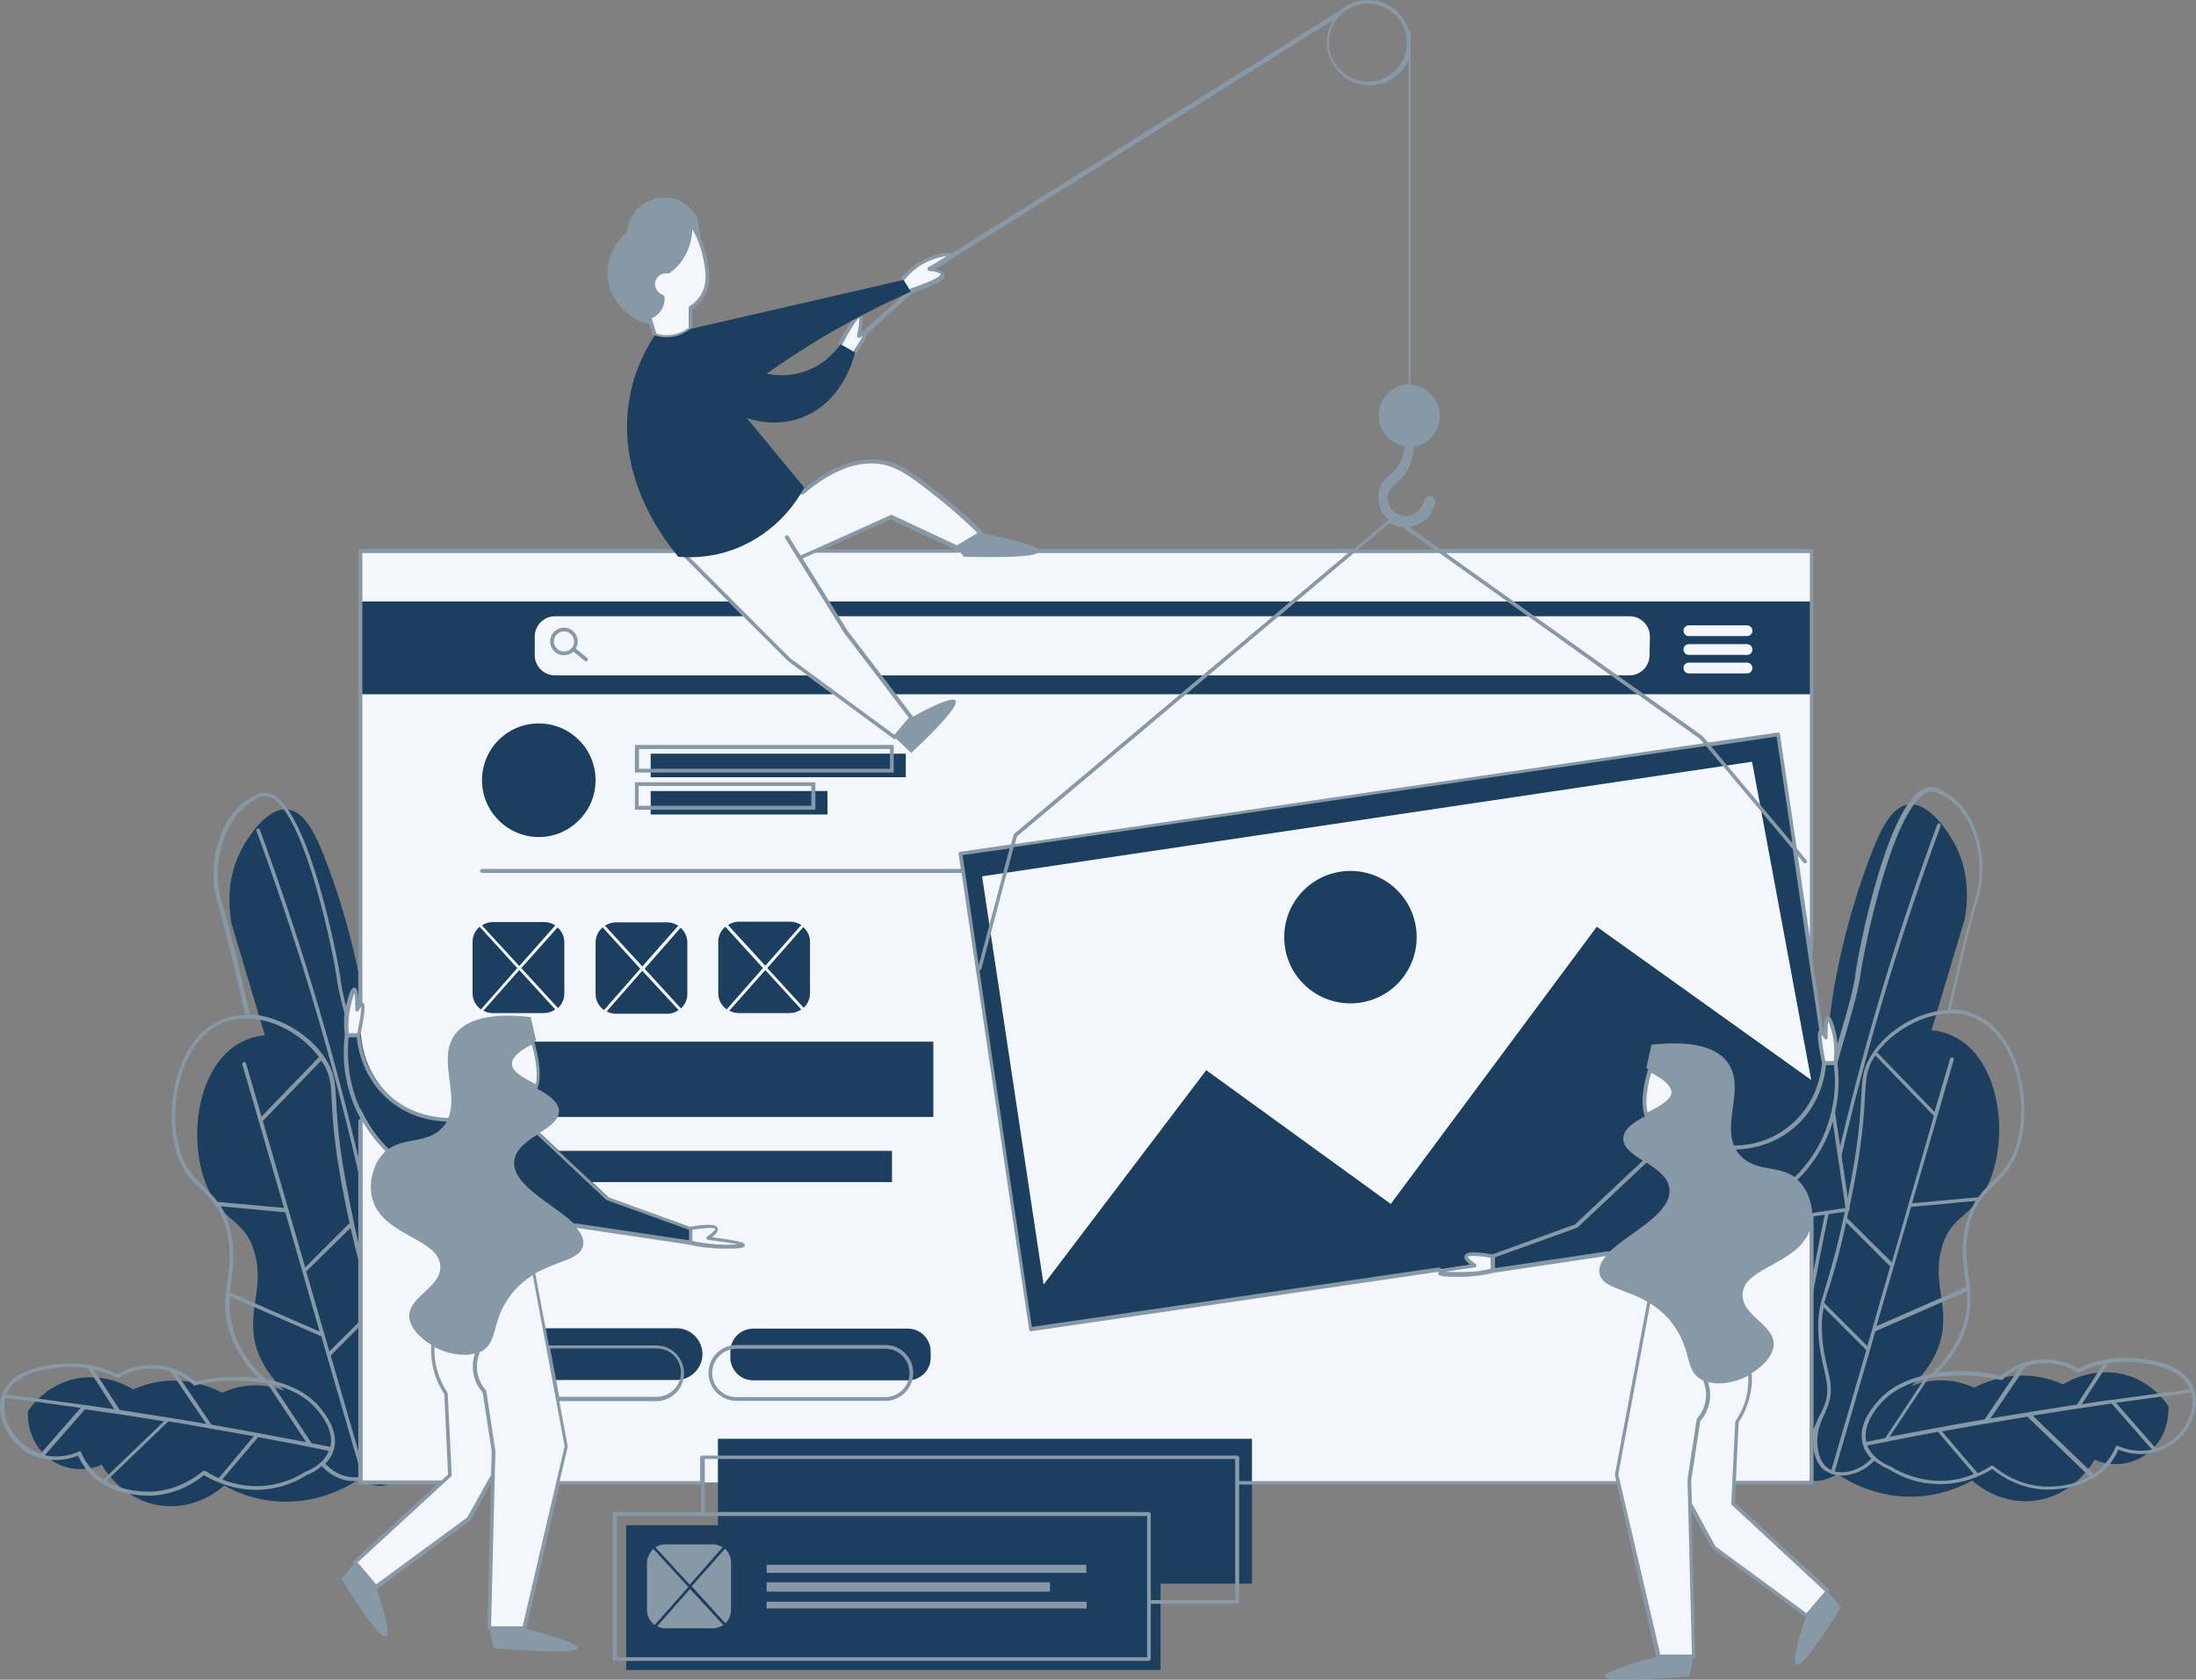
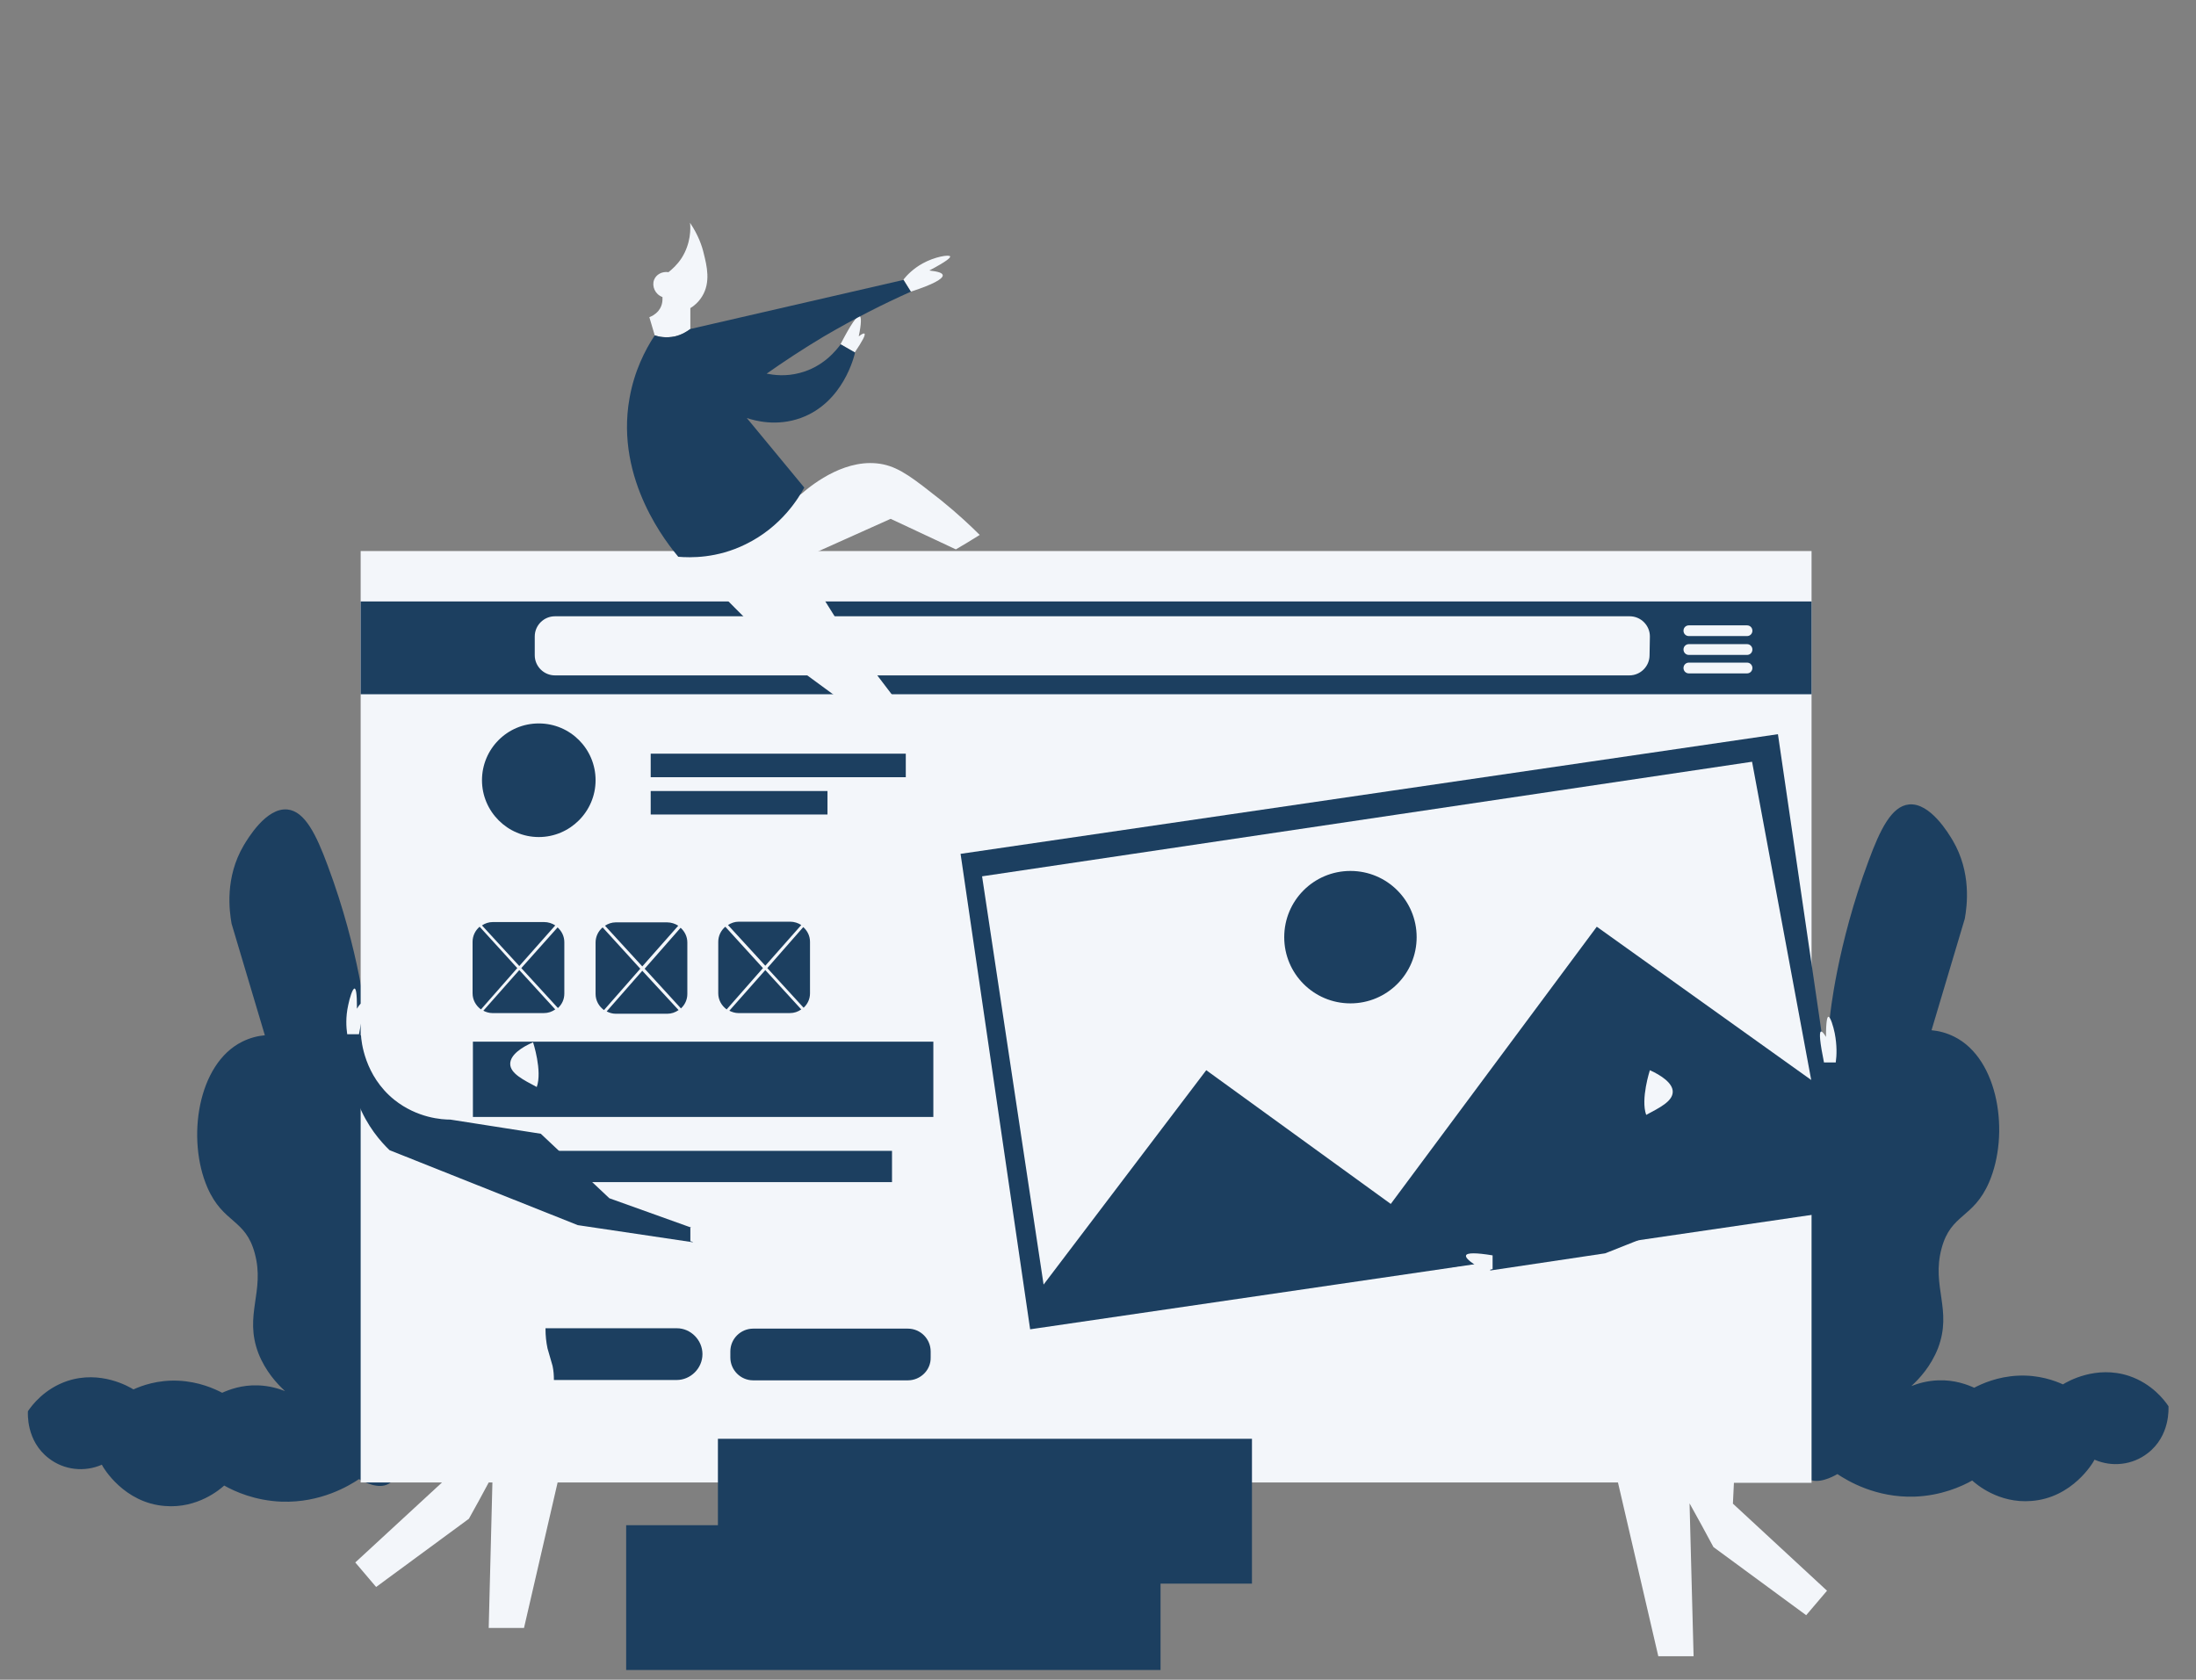
<svg xmlns="http://www.w3.org/2000/svg" fill="#000000" height="499.9" preserveAspectRatio="xMidYMid meet" version="1.1" viewBox="0.0 0.0 653.4 499.9" width="653.4" zoomAndPan="magnify">
  <rect x="0.0" y="0.0" width="653.4" height="499.9" fill="#808080" stroke="none" />
  <defs>
    <clipPath id="clip1">
-       <path d="m0 234h653.41v212h-653.41z" />
-     </clipPath>
+       </clipPath>
    <clipPath id="clip2">
      <path d="m101 0h450v499.88h-450z" />
    </clipPath>
  </defs>
  <g id="surface1">
    <g id="change1_1">
      <path d="m524.71 437.91c1 5.2 6-4.8 12.5-21.3-0.5 3.8-1.8 4.39-2.3 9.5-0.3 3.19-1.2 11.69 3 14 3 1.69 7.2-0.5 8.8-1.41 3 2 11.4 7.1 23 6.71 7.9-0.3 13.9-3 17.1-4.8 1.2 1.09 7.9 6.89 17.6 6.09 12.2-0.9 18.4-11.4 18.8-12.29 5.2 2.29 11.3 1.59 15.8-1.91 6.8-5.2 6.2-13.5 6.2-14-1.2-1.8-4.9-6.7-11.7-9-9.9-3.3-18.4 1.7-19.7 2.5-2.4-1.09-7.2-2.89-13.4-2.59-6.1 0.29-10.7 2.39-13 3.59-2-0.89-5.8-2.39-10.7-2.2-3.4 0.11-6.2 1-8 1.7 2.4-2.2 5.8-5.89 7.9-11.2 4.4-11.5-2-18.39 1.1-29.8 2.8-10.39 9.4-8.8 14.1-19.59 6.2-14.3 3-36.8-10.4-43.41-2.2-1.09-4.5-1.7-6.7-1.89l9.9-33.2c0.7-3.91 2-13.8-3.6-23.3-1.2-2-6.7-11.31-13-10.7-5.2 0.5-8.6 7.5-12 16.7-9.5 25.39-11.5 46.3-11.5 46.3-3.2 33.39-10.1 31.09-16.2 69.7-2.4 15.3-9 38.19-3.6 65.8zm-395.9 1.5c-1 5.2-6-4.8-12.5-21.3 0.5 3.8 1.8 4.39 2.3 9.5 0.3 3.19 1.2 11.69-3 14-3 1.69-7.2-0.5-8.8-1.41-3 2-11.404 7.1-23.005 6.71-7.899-0.3-13.899-3-17.098-4.8-1.199 1.09-7.902 6.89-17.602 6.09-12.199-0.9-18.398-11.4-18.8-12.29-5.2 2.29-11.297 1.59-15.797-1.91-6.801-5.2-6.203-13.5-6.203-14 1.203-1.8 4.902-6.7 11.703-9 9.898-3.3 18.398 1.7 19.699 2.5 2.398-1.09 7.199-2.89 13.398-2.59 6.102 0.29 10.7 2.39 13 3.59 2-0.89 5.801-2.39 10.7-2.2 3.402 0.11 6.203 1 8 1.7-2.399-2.2-5.797-5.89-7.899-11.2-4.398-11.5 2-18.39-1.101-29.8-2.797-10.39-9.399-8.8-14.098-19.59-6.199-14.3-3-36.8 10.398-43.41 2.2-1.09 4.5-1.7 6.7-1.89l-9.899-33.2c-0.699-3.91-2-13.8 3.602-23.3 1.199-2 6.699-11.31 13-10.7 5.199 0.5 8.597 7.5 12 16.7 9.502 25.39 11.502 46.3 11.502 46.3 3.2 33.39 10.1 31.09 16.2 69.7 2.5 15.3 9.1 38.3 3.6 65.8" fill="#1c3f60" />
    </g>
    <g clip-path="url(#clip1)" id="change2_2">
-       <path d="m646.01 428.8c-1.4 1-2.9 1.81-4.5 2.31l-11.9-13.61c7.5-1.09 15-2.09 22.4-3 1.2 4.8-1.3 10.8-6 14.3zm-15.8 1.5c-0.1-0.1-0.3-0.1-0.4 0-0.1 0.11-0.3 0.2-0.3 0.31-0.8 1.89-1.9 3.59-3.2 5.09-1 1.21-2.2 2.21-3.4 3l-18.1-17.4c7.8-1.3 15.6-2.39 23.5-3.6l12 13.71c-3.3 0.7-6.9 0.39-10.1-1.11zm-22 12.11c-7.3-0.41-12.6-4-15.1-6.11-0.1-0.1-0.2-0.1-0.4-0.1-0.1 0-0.2 0-0.3 0.1-1 0.61-2.3 1.4-4 2.11l-10.6-12.41c5.1-0.89 10.3-1.89 15.4-2.7 3.3-0.6 6.7-1.1 10-1.69l18.5 17.8c-5.3 3.09-11.4 3.09-13.5 3zm-34.1-1.91c-4.1-0.5-7.9-1.8-11.6-4.09-1.3-0.5-5.4-2.3-6.9-6.21 7-1.4 14-2.79 21-4.09l10.7 12.59c-3.4 1.41-8 2.5-13.2 1.8zm-28.2-2.59l12.1-41.71 27.2-11.9c0.3 3.61 0.1 7.4-1.7 11.9-1.8 4.71-4.9 9-9 12.8-5.5 0.91-11.8 3.11-16.2 8.5-1.6 1.91-5.7 6.91-4 12.5 0.5 1.7 1.4 3 2.5 4.11-3.4 3.5-7.7 4.59-10.9 3.8zm-1-0.41c-0.4-0.2-0.9-0.39-1.2-0.7-2.4-1.8-2.8-5.19-2.9-6.3-0.5-4.09 0.9-7.3 2.1-9.8 0.2-0.5 0.4-1 0.6-1.4 2-4.69 1.2-8.1 0.2-12.3-0.7-3-1.5-6.3-1.6-11.09-0.1-2.8 0.1-4.8 0.5-6.8l12.7 12.69zm-4.4-14.2l-5.1 11.11c-1 1.2-2.7 2.59-3.7 2.59 3.8-32.59 9.6-65.3 17.2-97.3 7.6-31.7 17.2-63.29 28.5-93.9 0.1-0.3 0-0.6-0.3-0.69-0.3-0.11-0.6 0-0.7 0.3-11.3 30.59-20.9 62.29-28.5 94.09-7.6 31.61-13.3 64-17.1 96.41-0.1-0.5-0.2-1.3-0.1-2.5 1.8-46.21 2.8-69.41 7.7-87.71 1-3.79 1.7-6.2 2.6-9.09 1.1-3.81 2.4-8 4.7-16.61 1.5-5.59 2.8-10 3.8-13.5 2.1-7.3 3.4-11.7 4.2-17.3 0.7-5.4 8.9-47.09 19.1-53 1.2-0.7 2.4-0.79 3.6-0.29 11.6 4.7 14.5 21.2 11.5 30.89-2.7 8.81-7.6 30.5-8.4 33.81-9.6 0.39-19.5 7.09-23.5 14.8-1.8 3.39-1.9 5.79-2.2 10.7-0.2 4-0.5 9.59-1.9 18.59-0.9 5.6-1.7 9.5-2.7 14.5-2.6 12.6-4.7 19.3-6 23.8-1.6 5.11-2.4 7.61-2.2 13.11 0.2 4.8 1 8.39 1.7 11.3 1 4.2 1.7 7.29-0.2 11.59-0.2 0.41-0.4 0.91-0.6 1.41-0.5 0.7-1 1.79-1.4 2.89zm45.7-120.8c12.8 4.3 17.9 24 13.8 38.11-1.7 5.8-4.4 8.39-7.3 11.19-1.4 1.4-2.8 2.7-4.1 4.5l-19.7 1.81 12.4-42.7c0.1-0.3-0.1-0.61-0.4-0.71-0.3-0.09-0.6 0.1-0.7 0.41l-4.6 15.8-17.1-17.71c5.9-7.9 18.1-13.9 27.7-10.7zm-36.6 60c0.2-1 0.4-2.09 0.7-3.2 1-5 1.8-8.89 2.7-14.5 1.4-9.1 1.7-14.69 1.9-18.69 0.3-4.7 0.4-7.11 2-10.2 0.3-0.61 0.7-1.21 1.1-1.8l17.4 18-7.6 26.5-4.9 17.09zm12.8 14.41l-6.8 23.7-12.8-12.81c0.3-1.39 0.8-2.8 1.4-4.6 1.2-3.9 3-9.5 5.1-19.4zm22.5-12.41c-1.5 5.91-0.9 10.61-0.3 15.11 0.2 1.19 0.3 2.3 0.4 3.39l-26.7 11.7 10.3-35.5 19.2-1.79c-1.1 1.89-2.1 4.2-2.9 7.09zm-24 63.5c-1.9 0.41-3.7 0.7-5.6 1.11-1.1-4.81 2.5-9.31 3.9-11 3.6-4.31 8.6-6.5 13.3-7.61zm22.7-18.7c3.9 0 7.9 0.4 11.7 1.4 0.2 0 0.4 0 0.5-0.09 1-1 2.7-2.31 5-3.41l-10.3 15.21c-4.6 0.79-9.3 1.59-14 2.5h-0.1c-4.8 0.89-9.5 1.79-14.2 2.7l11.6-17.5c4.2-0.7 7.8-0.7 9.8-0.81zm19.2-2.69c1.3-0.41 2.6-0.7 4.2-0.91 5.2-0.4 9.2 1.5 11.2 2.71 0.2 0.09 0.4 0.09 0.5 0 2.3-1.11 4.7-2 7.1-2.5l-7.8 12.09c-8.3 1.3-16.6 2.61-24.9 4-0.3 0.11-0.6 0.11-0.9 0.2zm24.5-0.91c2.1-0.4 4.1-0.5 6.2-0.4 12.4 0.61 16.7 4.7 18.1 8.2-7.7 1-15.4 2-23.1 3.11h-0.3c-2.9 0.39-5.8 0.8-8.8 1.3zm25.5 7.71c-2-5.71-8.5-8.8-19.3-9.3-2.2-0.11-4.4 0.09-6.6 0.5h-0.2c-2.8 0.5-5.7 1.39-8.3 2.69-2.1-1.3-6.3-3.19-11.6-2.69-1.7 0.09-3.2 0.5-4.5 0.89h-0.1c-3.2 1.11-5.5 2.8-6.9 4-3.8-1-7.8-1.39-11.7-1.39-1.6 0-4.2 0-7.2 0.39 3.7-3.59 6.4-7.7 8.1-12.09 1.9-5 2-9.21 1.7-13.11-0.1-1.3-0.3-2.6-0.5-3.89-0.6-4.41-1.2-9 0.2-14.71 0.8-3.29 2-5.7 3.4-7.59 1.3-1.81 2.7-3.11 4.1-4.61 2.9-2.8 5.8-5.59 7.6-11.7 3.7-12.8-0.1-34.5-14.6-39.39-1.9-0.71-4-1-6-1 0.9-4.11 5.6-24.91 8.3-33.5 3-9.91 0.5-27.11-12.2-32.3-1.5-0.61-3.1-0.5-4.6 0.39-10.8 6.2-18.9 48.11-19.7 53.91-0.7 5.5-2 9.89-4.1 17.09-1 3.5-2.3 8-3.8 13.5-2.3 8.5-3.6 12.8-4.7 16.61-0.8 2.89-1.6 5.39-2.6 9.09-5 18.3-5.9 41.6-7.7 87.91-0.1 1.8 0 3.89 1.3 4.59h0.1c0.3 0.1 0.5 0.21 0.8 0.21 1.9 0 4.2-2.5 4.7-3l0.1-0.11 3.1-6.8c0 0.8 0 1.61 0.1 2.5 0.2 1.2 0.6 5 3.4 7.11 0.6 0.39 1.2 0.69 2 1 0 0 0.1 0.09 0.2 0.09h0.1c0.9 0.3 1.8 0.41 2.9 0.41 3.1 0 6.7-1.41 9.6-4.41 1.8 1.5 3.7 2.3 4.4 2.6 3.7 2.31 7.7 3.81 12 4.2 8.5 1 15.2-2.2 18.7-4.3 2.7 2.21 8.1 5.71 15.4 6.1h1.3c3 0 8.6-0.5 13.6-3.6 0.1 0 0.2-0.09 0.2-0.09 1.4-0.91 2.7-2 3.9-3.31 1.3-1.39 2.3-3.1 3.1-4.89 3.6 1.5 7.6 1.7 11.2 0.7 1.8-0.5 3.6-1.41 5.2-2.5 5.3-3.91 8-10.91 6.1-16.2zm-529.9 24c-3.8-32.3-9.5-64.71-17.1-96.41-7.603-31.8-17.205-63.39-28.505-94.09-0.098-0.3-0.399-0.41-0.7-0.3-0.3 0.09-0.398 0.39-0.3 0.69 11.3 30.61 20.902 62.2 28.505 93.9 7.6 31.91 13.4 64.71 17.2 97.3-1 0-2.7-1.39-3.7-2.59l-5.1-11.11c-0.4-1.19-0.9-2.19-1.3-3.1-0.2-0.5-0.4-0.9-0.6-1.4-1.9-4.39-1.1-7.39-0.2-11.6 0.7-2.9 1.5-6.4 1.7-11.29 0.2-5.5-0.6-8-2.2-13.11-1.4-4.39-3.5-11.1-6-23.8-1-5-1.8-8.89-2.7-14.5-1.4-9-1.7-14.59-1.9-18.59-0.303-4.91-0.405-7.3-2.205-10.71-4.098-7.79-13.899-14.4-23.5-14.79-0.7-3.3-5.598-25-8.399-33.8-3-9.7 0-26.11 11.5-30.91 1.199-0.5 2.399-0.4 3.602 0.3 10.199 5.91 18.398 47.61 19.102 53 0.8 5.61 2 10 4.2 17.3 1 3.5 2.3 7.9 3.8 13.5 2.3 8.61 3.6 12.81 4.7 16.61 0.8 2.89 1.6 5.29 2.6 9.09 4.9 18.2 5.9 41.41 7.7 87.7 0 1.3-0.1 2.1-0.2 2.71zm-10.1-5.3c-0.1 1.09-0.6 4.5-2.9 6.3-0.4 0.29-0.8 0.5-1.2 0.7l-10.304-35.7 12.704-12.71c0.4 2 0.6 4 0.5 6.8-0.2 4.7-0.9 8.11-1.6 11.11-1 4.3-1.8 7.59 0.2 12.3 0.2 0.39 0.4 0.89 0.6 1.39 1.1 2.5 2.6 5.7 2 9.81zm-16.005 3.5c1.101-1.11 2-2.41 2.5-4.11 1.605-5.59-2.5-10.59-4-12.5-4.399-5.3-10.7-7.5-16.2-8.5-4.199-3.8-7.199-8.09-9-12.8-1.699-4.5-2-8.29-1.699-11.9l27.199 11.9 12.105 41.71c-3.3 0.79-7.6-0.21-10.905-3.8zm-5.899 2.39c-3.5 2.2-7.398 3.61-11.5 4.11-5.199 0.59-9.801-0.41-13.301-1.81l10.7-12.6c7 1.3 14.101 2.6 21 4.1-1.399 3.81-5.5 5.7-6.899 6.2zm-29.801-0.2c-0.199-0.1-0.5-0.1-0.699 0-2.5 2.11-7.801 5.7-15.101 6.11-2.098 0.09-8.297 0.09-13.7-3.11l18.5-17.8c3.403 0.5 6.7 1.11 10 1.7 5.102 0.91 10.301 1.8 15.403 2.71l-10.403 12.5c-1.597-0.71-3-1.5-4-2.11zm-33.8-0.5c-1.297-1.5-2.399-3.19-3.2-5.1-0.097-0.09-0.199-0.29-0.3-0.29h-0.2c-0.097 0-0.199 0-0.199 0.09-3.199 1.5-6.801 1.8-10.101 1.11l12-13.7c7.8 1.09 15.703 2.29 23.5 3.59l-18.098 17.41c-1.199-1-2.402-2-3.402-3.11zm-15.2-4.69c-1.597-0.5-3.097-1.31-4.5-2.31-4.801-3.5-7.199-9.5-6-14.3 7.5 0.91 14.902 1.91 22.402 3zm7.903-25.81c2-0.1 4.097 0.11 6.199 0.4l7.801 12.21c-2.903-0.41-5.801-0.91-8.801-1.3h-0.301c-7.699-1.11-15.398-2.11-23.101-3.11 1.5-3.5 5.801-7.59 18.203-8.2zm14.898 3.2c0.199 0.11 0.399 0.11 0.5 0 1.899-1.2 5.899-3.09 11.199-2.7 1.5 0.11 2.903 0.4 4.2 0.9l10.601 15.6c-0.301-0.1-0.601-0.1-0.898-0.19-8.203-1.41-16.602-2.7-24.903-4l-7.8-12.11c2.402 0.61 4.8 1.41 7.101 2.5zm46.199 2c4.7 1.11 9.7 3.3 13.301 7.61 1.399 1.69 5 6.19 3.899 11-1.899-0.41-3.7-0.7-5.598-1.11zm-23.5 0.2c0.102 0.1 0.301 0.21 0.5 0.1 3.801-1 7.801-1.5 11.7-1.39 2.101 0 5.703 0.09 9.703 0.79l11.597 17.5c-4.699-0.9-9.5-1.79-14.199-2.7h-0.101c-4.7-0.89-9.297-1.7-13.899-2.5l-10.301-15.2c2.301 1.11 4 2.5 5 3.4zm8.102-53.2l19.199 1.8 10.199 35.5-26.699-11.69c0.102-1.11 0.301-2.31 0.399-3.41 0.601-4.5 1.203-9.2-0.297-15.09-0.602-3-1.602-5.2-2.801-7.11zm38.603 6.41c2.2 9.79 3.9 15.5 5.1 19.39 0.6 1.81 1 3.31 1.4 4.61l-12.802 12.79-6.903-23.79zm-13.505 11.79l-12.598-43.59 17.398-18c0.403 0.59 0.7 1.19 1.102 1.8 1.598 3.09 1.801 5.5 2 10.2 0.199 4.09 0.5 9.59 1.903 18.69 0.9 5.61 1.7 9.61 2.7 14.5 0.2 1.11 0.5 2.2 0.7 3.2zm-30-23.9c-2.899-2.8-5.598-5.39-7.297-11.19-4.102-14 1-33.7 13.797-38.11 2-0.7 4.101-1 6.203-0.89h0.297c8.101 0.19 16.5 5.19 21.101 11.5l-17.101 17.69-4.598-15.8c-0.102-0.3-0.402-0.5-0.699-0.39-0.301 0.09-0.5 0.39-0.403 0.69l12.403 42.7-19.703-1.8c-1.2-1.59-2.598-3-4-4.4zm55.605-6.39c-1-3.8-1.8-6.3-2.6-9.11-1.1-3.8-2.4-8-4.7-16.6-1.5-5.59-2.8-10-3.8-13.5-2.1-7.2-3.4-11.59-4.1-17.09-0.8-5.7-8.905-47.61-19.702-53.91-1.5-0.9-3.102-1-4.602-0.4-12.699 5.2-15.199 22.4-12.199 32.31 2.598 8.59 7.398 29.39 8.301 33.5-2 0-4.102 0.3-6 1-14.5 4.89-18.301 26.59-14.602 39.39 1.801 6.11 4.699 8.91 7.602 11.7 1.5 1.41 2.898 2.8 4.097 4.6 1.403 1.9 2.5 4.31 3.403 7.61 1.398 5.7 0.797 10.29 0.199 14.7-0.199 1.3-0.301 2.59-0.5 3.89-0.402 3.91-0.301 8.11 1.699 13.11 1.699 4.39 4.399 8.5 8.102 12.09-3-0.4-5.5-0.4-7.203-0.4-3.899 0-7.899 0.4-11.7 1.4-1.398-1.2-3.699-2.9-6.898-4h-0.102c-1.398-0.5-2.8-0.79-4.5-0.9-5.3-0.39-9.5 1.4-11.597 2.7-2.703-1.3-5.5-2.2-8.403-2.7h-0.097c-2.203-0.39-4.403-0.6-6.602-0.5-10.8 0.5-17.3 3.61-19.301 9.31-1.898 5.3 0.801 12.3 6.2 16.3 1.601 1.2 3.3 2 5.203 2.5 3.597 1 7.597 0.79 11.199-0.71 0.801 1.8 1.898 3.41 3.098 4.91 1.203 1.39 2.5 2.39 3.902 3.3 0.098 0.09 0.098 0.09 0.199 0.09 5 3.11 10.602 3.61 13.602 3.61h1.297c7.3-0.41 12.703-3.91 15.402-6.11 1.098 0.7 2.5 1.41 4.199 2.11 3.699 1.5 8.699 2.8 14.5 2.09 4.199-0.5 8.301-1.9 11.801-4.2 0.801-0.3 2.699-1.09 4.5-2.7 2.898 3.11 6.403 4.5 9.503 4.5 1.1 0 2.1-0.19 3-0.5 0.8-0.3 1.5-0.6 2.1-1.1 2.7-2 3.2-5.79 3.4-7.09 0.1-0.91 0.1-1.7 0.1-2.5l3.1 6.8 0.1 0.09c0.5 0.61 2.8 3 4.7 3 0.3 0 0.6-0.09 0.8-0.2h0.1c1.3-0.69 1.4-2.8 1.3-4.6-1.6-46.2-2.5-69.4-7.5-87.79" fill="#8799a7" />
-     </g>
+       </g>
    <g id="change3_1">
      <path d="m156.01 164h-48.7v277.2h24.2l-25.8 23.8 6.2 7.3 27.6-20.3c2-3.59 4-7.2 5.9-10.8h1.1l-1.1 43.3h10.5l10-43.3h315.5l12 51.71h10.5l-1.2-45.5c2.4 4.29 4.8 8.7 7.1 13l27.6 20.29 6.2-7.29-28-25.91c0.1-2.09 0.2-4.09 0.3-6.2h23.1v-277.3h-383" fill="#f3f6fa" />
    </g>
    <g id="change1_2">
      <path d="m213.61 453.91v-25.71h158.9v43.1h0.1-27.3v25.7h-132m0.1 0h-27.1v-43.09h27.3" fill="#1c3f60" />
    </g>
    <g id="change1_3">
      <path d="m140.71 342.5h124.7v9.3h-124.7zm105.5-100.09h-52.6v-7h52.6zm23.3-11.11h-75.9v-7h75.9zm-60.5 171.7c0 4.2-3.5 7.7-7.7 7.7h-36.5c0-1.4-0.1-2.79-0.4-4.2-0.5-1.8-1-3.5-1.5-5.2-0.4-1.89-0.6-3.8-0.6-5.8v-0.2h39.1c4.1 0 7.6 3.5 7.6 7.7zm61.1 7.8h-46c-3.8 0-6.8-3.1-6.8-6.8v-1.8c0-3.79 3.1-6.79 6.8-6.79h46c3.8 0 6.8 3.09 6.8 6.79v1.8c0.1 3.7-3 6.8-6.8 6.8zm-129.4-100.8h137v22.41h-137zm273.1 48.3l-54.9-39.8-48.4 63.8-18.3-121.5 229.1-34.1 17.6 94.71-63.8-45.61zm115.2-139.8l-243.2 35.61 20.7 141.5 243.2-35.61-20.7-141.5" fill="#1c3f60" />
    </g>
    <g id="change1_4">
      <path d="m519.81 189.3h-17.3c-0.9 0-1.6-0.69-1.6-1.6 0-0.9 0.7-1.59 1.6-1.59h17.3c0.9 0 1.6 0.69 1.6 1.59 0 0.91-0.7 1.6-1.6 1.6zm0 5.61h-17.3c-0.9 0-1.6-0.71-1.6-1.61 0-0.89 0.7-1.6 1.6-1.6h17.3c0.9 0 1.6 0.71 1.6 1.6 0 0.9-0.7 1.61-1.6 1.61zm0 5.5h-17.3c-0.9 0-1.6-0.71-1.6-1.61 0-0.89 0.7-1.6 1.6-1.6h17.3c0.9 0 1.6 0.71 1.6 1.6 0 0.9-0.7 1.61-1.6 1.61zm-29-5.41c0 3.3-2.7 6-6 6h-319.7c-3.3 0-6-2.7-6-6v-5.59c0-3.3 2.7-6 6-6h319.8c3.3 0 6 2.7 6 6zm-383.5-16v27.61h431.7v-27.61h-431.7" fill="#1c3f60" />
    </g>
    <g id="change1_5">
      <path d="m171.91 364.61l34.2 5.09v-4.2l-24.8-8.89-20.4-19.2-26.9-4.21c-2.4 0-9.8-0.4-16.7-5.9-8.9-7.19-9.8-17.5-9.9-19.19h-3.3c-0.5 3.69-1 11.39 2.4 20.09 2.7 7 6.8 11.6 9.4 14.1zm305.7 8.39l-34.2 5.11v-4.2l24.8-8.91 20.4-19.2 26.9-4.19c2.4 0 9.8-0.41 16.7-5.91 8.9-7.2 9.8-17.5 9.9-19.2h3.5c0.5 3.7 1 11.41-2.4 20.11-2.7 7-6.8 11.59-9.4 14.09l-56.2 22.3" fill="#1c3f60" />
    </g>
    <g id="change3_2">
      <path d="m205.41 369.41c1.7 0.39 4.2 0.89 7.2 1.09 4 0.3 8.6 0.11 8.7-0.39 0-0.31-1.8-0.91-10.6-2 1.9-1.31 2.8-2.31 2.6-2.81-0.3-0.8-2.9-0.8-7.9 0v4.11zm-98.6-61.61c1.2-5.89 1.6-9 0.9-9.19-0.3-0.11-0.8 0.39-1.5 1.59 0-4.79-0.3-5.9-0.7-6-0.6-0.09-1.5 2.91-1.9 4.91-0.8 3.59-0.6 6.59-0.3 8.69zm45 8.81c0 2.89 4 4.8 7.9 6.89 1.7-4.8-1.1-13.3-1.1-13.3-3.3 1.41-6.8 3.71-6.8 6.41zm292.3 57c-4.9-0.81-7.6-0.81-7.9 0-0.2 0.59 0.7 1.5 2.6 2.8-8.7 1.09-10.6 1.7-10.6 2 0 0.5 4.7 0.7 8.7 0.39 3-0.19 5.5-0.69 7.2-1.1v-4.09zm102.1-57.41c0.3-2.09 0.4-5.09-0.3-8.7-0.4-2-1.3-5-1.9-4.89-0.3 0-0.7 1.09-0.7 6-0.7-1.2-1.2-1.7-1.5-1.61-0.6 0.2-0.3 3.3 0.9 9.2zm-291.9-211.29c2.3-3.41 3.3-5.305 2.9-5.605-0.2-0.2-0.8 0.101-1.7 0.805 0.8-3.805 0.8-5.805 0.3-6.005-0.8-0.3-2.7 2.5-5.7 8.305zm16.7-18.105c6.5-2.102 9.6-3.801 9.5-4.899-0.1-0.703-1.4-1.101-4-1.402 5.3-2.801 6.3-3.801 6.2-4.199-0.3-0.602-4.6 0.101-8.2 2.101-2.7 1.5-4.6 3.399-5.7 4.797zm-6 67.605l19.4 9.09c2.4-1.39 4.7-2.8 7.1-4.3-2.6-2.59-6.5-6.29-11.6-10.4-8-6.3-12-9.5-17.1-10.6-10.6-2.2-20.6 5.5-24.4 8.8l-34.3 19.3 30.5 30.61 31.5 23.09 4.9-5.89-19.5-25.61-17.5-28 3.8 6.11c8.9-4 18.3-8.2 27.2-12.2zm225.9 164.09s-2.8 8.61-1.1 13.3c3.9-2.1 7.9-4 7.9-6.89 0-2.61-3.5-4.91-6.8-6.41zm-288.1-241.7c-1.3 2-2.8 3.3-3.9 4.199-1.9-0.301-3.7 0.699-4.3 2.301-0.7 1.898 0.3 4.3 2.5 5.101 0 0.5 0.2 2.399-1.2 4.098-1 1.199-2.2 1.699-2.7 1.902 0.5 1.797 1.1 3.598 1.6 5.399 1 0.305 3.2 0.895 6 0.305 2.2-0.505 3.8-1.505 4.6-2.204v-6.203c1-0.598 2.4-1.699 3.5-3.5 2.6-4.199 1.4-9.098 0.5-12.699-0.5-2.199-1.6-5.5-4.1-9.199 0.2 1.601 0.3 6.101-2.5 10.5zm299.9 364.5h0.9l-0.8 6.2z" fill="#f3f6fa" />
    </g>
    <g clip-path="url(#clip2)" id="change2_1">
-       <path d="m264.81 222.91h-74.7v5.89h74.7zm1.1 7h-77v-8.21h77zm283.2 129.59l-3.8-25.7c-0.3 1-0.6 2-1 3-2.1 5.31-5.4 10.31-9.5 14.31 0.6 0.5 1.1 1.09 1.6 1.8 1.6 2.2 2.6 5.09 2.8 8.09zm-10.7 6.8c-3.7 10-19.4 10.81-19.9 18.7-0.5 6.7 10 9.3 9.2 15.7-0.4 3-3.1 5.91-6.6 8 0 0.1 0.1 0.1 0.1 0.21 0.1 1.59 0.1 3.2-0.2 4.7-0.5 3.39-1.7 6.69-3.7 9.69l-0.8 17.4h21.9zm-23.1 81.61c-0.1-0.11-0.2-0.3-0.2-0.41l1.2-24.3c0-0.09 0-0.2 0.1-0.29 1.9-2.91 3.2-6 3.6-9.3 0.2-1.41 0.2-2.81 0.2-4.2-3.8 2-8.4 2.89-12 1.89 0.5 1.5 0.9 3.61 0.4 6.2-0.5 2.5-1.7 4.3-2.7 5.41l-2.7 17.59 0.2 6.91 7 12.79 27.1 19.91 5.5-6.5zm-21.3 44.5h9.4l-1.3-52.11 2.7-17.8c0-0.09 0.1-0.2 0.1-0.3 0.9-1 2-2.7 2.5-5 0.5-2.5 0-4.59-0.5-5.9-0.1-0.1 0-0.3 0-0.39-0.2-0.11-0.4-0.21-0.6-0.3-5.1-2.7-2.8-8.61-8.4-16.31-2.1-2.89-4.5-4.89-6.9-6.39l-9.5 50.89zm-49.3-115l33.6-5c0.2 0 0.4 0 0.5 0.2 6-5.81 18.7-11.41 17.9-18.81-0.4-3.5-3.6-5.69-6.8-7.8 0 0 0 0.11-0.1 0.11l-20.4 19.19c-0.1 0.11-0.1 0.11-0.2 0.11l-24.4 8.79v3.21zm-1.2 0.2v-3.31c-6-1-6.7-0.3-6.8-0.3 0 0 0.1 0.61 2.4 2.2 0.2 0.1 0.3 0.41 0.2 0.6-0.1 0.2-0.2 0.4-0.5 0.4-4.7 0.6-7.3 1.1-8.7 1.3 1.6 0.11 4.1 0.11 6.7 0 2.3 0 4.6-0.39 6.7-0.89zm47.8-58.31c-0.6 1.9-2.1 7.9-1.1 11.7l0.3-0.09c3.5-1.8 6.8-3.61 6.8-5.91-0.1-1.8-2.2-3.8-6-5.7zm-184.3 75.61l121.1-17.71c0.3 0 0.6 0.21 0.6 0.5v0.21c1.1-0.41 3.5-0.8 8.7-1.5-1.4-1.11-1.9-1.91-1.6-2.71 0.3-0.9 1.6-1.5 8.3-0.4l24.5-8.89 20.2-19c-3.2-2-6-4-5.8-6.8 0.2-2.7 3.2-4.7 6.5-6.41-0.1-0.09-0.2-0.09-0.2-0.29-1.7-4.91 0.9-13.21 1.1-13.71-0.2-0.09-0.4-0.2-0.6-0.29 0.5-2.3 1.1-4.71 1.6-7 13.9-1.5 19.8 1.59 22.5 5.09 5.4 7.11-1.1 17.41 2 24.91h0.2c3.5 0 10.2-0.8 16.3-5.8 8.2-6.61 9.5-15.91 9.7-18.81-1.6-7.6-1.4-9.19-0.8-9.69l-7.9-53.91-25.8-30.7-206 30.11-9.6 36.19c-0.1 0.31-0.3 0.4-0.5 0.4h-0.1zm-15.8-107.61l9.2-34.8-14 2zm10.8-36.1l204.9-30-1.1-1.29-77.5-55.3h-25.5l-100.2 84.3zm102.1-87.7h22.5l-9.3-6.59c-1.4-0.11-2.6-0.61-3.8-1.3zm124.5 55.7l-19.5 2.91 24.2 28.8zm-98.4-54.59l76.3 54.39 0.1 0.11 1.6 1.89 20.8-3c0.1 0 0.3 0 0.4 0.11 0.1 0.09 0.2 0.19 0.2 0.39l5 34 2.9 3.5c0.2 0.2 0.2 0.61-0.1 0.8-0.2 0.2-0.6 0.2-0.8-0.1l-1.7-2.09 3.6 24.5v-114.5zm111.8 143.39c0 0.7 0.1 2.7 1.1 7.8h2.5c0.3-2.69 0.2-5.39-0.4-8-0.4-1.69-0.9-3.19-1.2-4-0.1 0.61-0.3 2-0.2 5 0 0.31-0.2 0.5-0.4 0.5-0.2 0.11-0.5 0-0.6-0.3-0.3-0.39-0.6-0.8-0.8-1zm-8 42.3c4-3.89 7.2-8.69 9.2-13.89 0.7-1.91 1.3-3.71 1.7-5.5v-0.11c1.3-5.39 1.2-10.3 0.8-13.8h-2.4c-0.3 3.41-1.9 12.61-10.1 19.11-6.2 5-13 5.89-16.7 6 0.3 0.59 0.7 1.19 1.2 1.69 4.5 5 11.2 2.9 16.3 6.5-0.1 0 0 0 0 0zm-166.5 83.9h-157.8v15.8h132.1c0.3 0 0.6 0.3 0.6 0.61v25.59h25.1zm-26.2 17h-157.8v42h157.8zm-173.3-20.79l-9.5-50.91c-2.4 1.5-4.8 3.5-6.9 6.41-5.6 7.7-3.3 13.5-8.4 16.29-0.2 0.1-0.4 0.21-0.6 0.3 0 0.11 0.1 0.3 0 0.41-0.5 1.29-1 3.39-0.5 5.89 0.5 2.4 1.6 4 2.5 5 0.1 0.11 0.1 0.2 0.1 0.31l2.7 17.8-0.2 7.29v0.1l-1.1 44.7h9.4zm-21.9 8.5l0.2-7-2.7-17.5c-1-1.11-2.2-2.91-2.7-5.41s-0.1-4.7 0.4-6.2c-3.6 1-8.2 0.11-12-1.89-0.1 1.39 0 2.79 0.2 4.2 0.5 3.3 1.7 6.39 3.6 9.3 0.1 0.09 0.1 0.2 0.1 0.29l1.2 24.3c0 0.2-0.1 0.3-0.2 0.41l-27.8 25.59 5.5 6.5 27.1-19.89zm-14.8 1.79l2-1.9-1.1-23.89c-2-3-3.2-6.21-3.7-9.71-0.2-1.5-0.3-3.09-0.2-4.7 0-0.09 0-0.2 0.1-0.2-3.5-2.1-6.2-5-6.6-8-0.8-6.39 9.7-9 9.2-15.69-0.6-8.2-17.5-8.81-20.3-20.11-1-4.2 0.1-8.89 2.4-12.09 0.5-0.71 1.1-1.3 1.6-1.8-2.6-2.61-4.9-5.61-6.8-8.81v106.81h23.4zm-25-112.7c2 5.2 5.2 10 9.2 13.91v0.09c5.1-3.59 11.8-1.59 16.2-6.5 0.5-0.5 0.9-1.09 1.2-1.7-3.7-0.1-10.5-1-16.7-6-8.1-6.5-9.7-15.69-10.1-19.1h-2.4c-0.4 4.6-0.4 11.6 2.6 19.3zm-2.5-20.5h2.5c1.1-5.2 1.2-7.09 1.1-7.8-0.2 0.21-0.4 0.5-0.7 1.1-0.1 0.2-0.4 0.31-0.6 0.31-0.2-0.11-0.4-0.31-0.4-0.5 0-2.91-0.1-4.31-0.2-5-0.4 0.8-0.9 2.3-1.2 4-0.6 2.5-0.8 5.19-0.5 7.89zm3-9.09v0.29l0.1-0.09c-0.1 0-0.1-0.11-0.1-0.2zm51.4 12.5c-3.9 1.89-5.9 3.89-5.9 5.7 0 2.3 3.3 4.09 6.8 5.89l0.3 0.11c0.9-3.81-0.6-9.81-1.2-11.7zm1.6 26.79c-3.2 2.1-6.4 4.3-6.8 7.8-0.8 7.3 11.9 12.91 17.9 18.8 0.1-0.1 0.3-0.19 0.5-0.19l33.6 5v-3.11l-24.4-8.8c-0.1 0-0.1-0.09-0.2-0.09l-20.4-19.2c-0.2-0.11-0.2-0.21-0.2-0.21zm46.2 28.3v3.3c2.2 0.5 4.4 0.81 6.7 1 2.6 0.2 5.1 0.2 6.7 0-1.4-0.3-3.9-0.69-8.7-1.3-0.2 0-0.4-0.2-0.5-0.39-0.1-0.2 0-0.5 0.2-0.61 2.3-1.59 2.4-2.2 2.4-2.2-0.1-0.19-0.8-0.8-6.8 0.2zm-42.3 35.41l2.7 14.29h29c3.9 0 7.2-3.2 7.2-7.2s-3.2-7.2-7.2-7.2h-31.7zm121.1-237.91zm-39.8 0h39.1l-19.1-9zm173.6-150.8c0-6.398-5.2-11.598-11.6-11.598-2.3 0.001-4.6 0.7-6.5 2.001-3.2 2.199-5.1 5.699-5.1 9.598 0 6.402 5.2 11.602 11.6 11.602s11.6-5.2 11.6-11.602zm131.7 347.21c0 0.29-0.2 0.59-0.5 0.59l-10.2 1.5v79.2c0 0.3-0.3 0.6-0.6 0.6h-22.5l-0.3 5.4 28 25.8c0.2 0.2 0.2 0.61 0 0.8l-0.1 0.11 3.7 4.39c-7.5 12-11.9 17.7-13.3 17.11-1.1-0.5-0.2-5.21 2.8-14.11-0.1 0-0.1 0-0.2-0.1l-27.6-20.29c-0.1 0-0.1-0.11-0.2-0.21l-6-11 1.1 43.21c0 0.2-0.1 0.29-0.2 0.39-0.1 0.11-0.3 0.2-0.4 0.2h-0.1l-1.1 5.41c-16.5 1.29-24.9 1.29-25.1 0-0.2-1.11 4.9-3 15.3-5.8l-11.7-51.31h-112.4v34.9c0 0.3-0.3 0.6-0.6 0.6h-25.7v16.4c0 0.3-0.3 0.6-0.6 0.6h-158.9c-0.3 0-0.6-0.3-0.6-0.6v-43.09c0-0.31 0.3-0.61 0.6-0.61h25.7v-8.2h-42.1l-9.9 42.9c10.3 2.8 15.4 4.71 15.3 5.8-0.2 1.3-8.6 1.3-25.1 0l-1.1-5.39h-0.1c-0.2 0-0.3-0.11-0.4-0.2-0.1-0.11-0.2-0.3-0.2-0.41l1.1-43.2-6 11c0 0.11-0.1 0.11-0.2 0.2l-27.6 20.3s-0.1 0-0.2 0.11c3 8.89 3.9 13.59 2.8 14.09-1.3 0.7-5.8-5-13.3-17.09l3.7-4.41-0.1-0.09c-0.2-0.21-0.2-0.61 0-0.8l24.7-22.81h-22.7c-0.3 0-0.6-0.3-0.6-0.6v-107.59c0-0.31 0.3-0.61 0.6-0.61h0.1c-0.8-1.5-1.6-3.09-2.2-4.7-3.2-8.1-3.1-15.5-2.5-20.3-0.4-3-0.3-5.89 0.4-8.8 1.2-5.5 2.2-5.4 2.5-5.29 0.6 0.09 1 0.5 1.1 4.29v-134.2c0-0.3 0.3-0.59 0.6-0.59h93.2c0.3 0 0.6 0.29 0.6 0.59s-0.3 0.61-0.6 0.61h-92.6v133.69c0.8 0.31 1.2 1.2-0.6 9.81 0.2 2.8 1.5 12.19 9.7 18.8 6.1 4.89 12.8 5.7 16.3 5.79h0.2c3.1-7.5-3.3-17.79 2-24.9 2.7-3.5 8.6-6.69 22.5-5.1 0.5 2.3 1.1 4.71 1.6 7-0.2 0.1-0.4 0.21-0.6 0.3 0.2 0.5 2.8 8.8 1.1 13.7 0 0.1-0.1 0.21-0.2 0.3 3.2 1.7 6.2 3.7 6.5 6.41 0.2 2.79-2.6 4.7-5.8 6.79l20.2 19 24.5 8.91c6.8-1.11 8-0.5 8.3 0.39 0.3 0.7-0.2 1.5-1.6 2.7 9.8 1.3 9.7 1.8 9.7 2.41 0 0.59-0.6 0.89-3.4 1h-2.1c-1.3 0-2.6 0-3.8-0.11-2.4-0.2-4.9-0.5-7.3-1.09l-33.5-5c1.5 1.7 2.3 3.39 2 5.09-0.7 4.41-7.5 4.61-14.3 8.5 0 0.11 0.1 0.11 0.1 0.2l4 21.21h31.9c4.6 0 8.3 3.7 8.3 8.29 0 4.6-3.7 8.3-8.3 8.3h-28.8l2.5 13.41v0.2l-2.4 10.19h41.8v-7c0-0.3 0.3-0.6 0.6-0.6h159.2c0.3 0 0.6 0.3 0.6 0.6v7h112.2l-0.4-1.8v-0.2l9.6-51.19c0-0.11 0-0.11 0.1-0.2-6.8-3.91-13.6-4.11-14.3-8.5-0.3-1.8 0.5-3.5 2-5.11l-33.5 5c-2.4 0.61-4.8 0.9-7.3 1.11-1 0.09-2.5 0.09-3.9 0.09-2.3 0-4.6-0.09-5.1-0.59-0.1-0.11-0.2-0.3-0.2-0.5 0-0.11 0-0.3 0.1-0.41l-121.2 17.7h-0.1c-0.1 0-0.2 0-0.3-0.09-0.1-0.11-0.2-0.2-0.2-0.41l-20.1-135.9h-142.7c-0.3 0-0.6-0.3-0.6-0.6 0-0.29 0.3-0.59 0.6-0.59h142.5l-0.7-4.5c0-0.31 0.2-0.61 0.5-0.61l15.1-2.2 0.8-2.89c0-0.11 0.1-0.21 0.2-0.3l99.3-83.5h-92c-0.1 0-0.2 0-0.2-0.11-1.3 1.11-8.7 1.5-22.1 1.2l-1.1-1.29c-0.1 0.09-0.2 0.09-0.3 0.09h-42.8l-3.8 1.7 13.3 21.41 19.5 25.59v0.1c7.7-4.19 12-5.8 12.7-4.8 0.9 1.2-3.5 6.5-13.2 15.61l-4.5-4.31c-0.1 0.11-0.3 0.2-0.4 0.2s-0.2 0-0.3-0.09l-31.5-23.21-30.6-30.59c-0.2-0.2-0.2-0.61 0-0.81 0.2-0.19 0.6-0.19 0.8 0l30.5 30.61 31 22.79 4.3-5.09-19.3-25.31-17.5-28.1c-0.2-0.29-0.1-0.59 0.2-0.79 0.3-0.21 0.6-0.11 0.8 0.2l3.6 5.69s0.1-0.1 0.2-0.1l3.9-1.7 22.7-10.2c0.2-0.1 0.3-0.1 0.5 0l19.2 9 6.2-3.69c-3.5-3.5-7.2-6.81-11-9.81-7.9-6.3-11.9-9.39-16.8-10.5-9.8-2.1-19.2 4.61-23.9 8.7-0.2 0.2-0.6 0.2-0.8-0.09-0.2-0.21-0.2-0.61 0.1-0.8 4.9-4.31 14.7-11.11 24.9-9 5.2 1.09 9.2 4.3 17.3 10.69 4.1 3.2 8 6.7 11.6 10.4 0.1 0.1 0.2 0.3 0.2 0.5 9.6 2 15.1 3.6 16.6 4.8 0.1-0.09 0.2-0.2 0.4-0.2h93.4l10.3-8.69c-0.5-0.41-1-0.91-1.4-1.41-1.7-2.2-2.2-5.2-1.3-7.79 0.7-2 2.1-3.41 3.4-4.5 0.6-0.61 1.2-1.11 1.7-1.71 1.3-1.7 2.1-3.9 2.3-6.29v-0.11c-4.4-0.8-7.7-4.6-7.7-9.19 0-5 4-9.11 8.9-9.31v-96.394c-2 4.399-6.4 7.5-11.6 7.5-7 0-12.7-5.703-12.7-12.703 0-2.5 0.7-4.797 2-6.797l-114.2 71.5c-0.7 0.598-2 1.399-4.4 2.699 1.8 0.399 2.6 0.899 2.8 1.7 0.2 1.101-0.9 2.5-9.7 5.5l-13.4 12.199c0 0.696-0.7 2.106-3.1 5.696-0.1 0.21-0.3 0.21-0.5 0.21-0.1 0-0.2 0-0.3-0.11-0.3-0.19-0.3-0.5-0.1-0.8 1.7-2.5 2.4-3.8 2.7-4.5-0.2 0.11-0.4 0.3-0.7 0.5-0.2 0.11-0.4 0.2-0.6 0-0.2-0.09-0.3-0.39-0.3-0.594 0.7-3.703 0.7-4.902 0.6-5.301-0.4 0.301-1.7 1.7-5 7.895-0.1 0.3-0.5 0.41-0.8 0.2-0.3-0.09-0.4-0.5-0.2-0.79 4.5-8.504 5.6-8.906 6.4-8.605 0.7 0.3 1.1 1.3 0.3 5.3 0.3-0.101 0.5-0.199 0.8-0.199l13.5-12.301s0.1 0 0.1-0.101c0 0 0.1 0 0.1-0.098 9-3 9.1-4.203 9.1-4.301 0 0-0.2-0.601-3.5-1-0.2 0-0.4-0.199-0.5-0.5 0-0.199 0.1-0.5 0.3-0.601 0.5-0.301 1-0.5 1.5-0.801l4-2.5c-1.3 0.102-4.2 0.801-7 2.301-2.1 1.199-3.9 2.699-5.5 4.699-0.2 0.203-0.6 0.301-0.8 0.102-0.2-0.2-0.3-0.602-0.1-0.801 1.7-2.098 3.6-3.699 5.9-4.899 3.3-1.8 7.3-2.699 8.5-2.3 0.1 0.101 0.2 0.101 0.3 0.199l114.7-71.801c0.1-0.098 0.3-0.098 0.5-0.098 0.5-0.5 1.1-1 1.7-1.402 2.1-1.398 4.6-2.199 7.1-2.199 5.7 0 10.6 3.801 12.1 9 0.3 0 0.6 0.301 0.6 0.602v104.89c4.8 0.41 8.7 4.41 8.7 9.3 0 4.61-3.3 8.4-7.7 9.2v0.3c-0.2 3.11-1.3 6.11-3 8.2-0.6 0.8-1.4 1.5-2.1 2.11-1.1 1-2.1 1.89-2.5 3.19-0.5 1.5-0.2 3.31 0.8 4.61 1.3 1.7 3.4 2.5 5.5 2 2.2-0.5 3.8-2.21 4.3-4.41 0.2-0.89 1.1-1.5 2-1.3 0.9 0.21 1.5 1.1 1.3 2-0.8 3.5-3.4 6.21-6.9 6.91-0.3 0.09-0.6 0.09-0.9 0.19l9.3 6.61h110.4c0.3 0 0.6 0.29 0.6 0.59v118.41c0 0.29-0.2 0.59-0.6 0.59l3.5 24c0.1 0.11 0.1 0.11 0.2 0.2 0.1-4.29 0.5-4.7 1.2-4.79 0.9-0.11 1.7 1.7 2.5 5.29 0.6 2.91 0.7 5.8 0.4 8.8 0.5 3.7 0.6 8.8-0.7 14.61zm-379.5-169c0-1.61-1.3-3-3-3-1.6 0-3 1.29-3 3 0 1.59 1.3 3 3 3s3-1.3 3-3zm1.1 0c0 0.79-0.2 1.5-0.6 2.09l3.4 2.8c0.2 0.2 0.3 0.61 0.1 0.81-0.1 0.09-0.3 0.19-0.4 0.19s-0.3 0-0.4-0.1l-3.4-2.79c-0.7 0.7-1.7 1.09-2.8 1.09-2.3 0-4.1-1.8-4.1-4.09 0-2.3 1.8-4.11 4.1-4.11s4.1 1.9 4.1 4.11zm18.1 48.89h51.4v-5.89h-51.4zm-1.1-7h53.7v8.2h-53.7zm20-157.3c-0.6-2.5-1.6-5-2.9-7.301-0.1 2.402-0.7 5.703-2.7 8.801-1.1 1.699-2.4 3.101-4.1 4.301-0.1 0.101-0.3 0.101-0.4 0.101-1.6-0.301-3.2 0.598-3.7 2-0.3 0.797-0.3 1.699 0.1 2.5 0.4 0.899 1.2 1.598 2.1 1.899 0.2 0.101 0.4 0.3 0.4 0.5 0.1 0.8 0.1 2.699-1.3 4.5-0.8 1-1.7 1.601-2.5 1.898l1.4 4.602c1.3 0.398 3.2 0.695 5.4 0.199 1.5-0.301 2.9-1 4.2-1.899v-6c0-0.199 0.1-0.402 0.3-0.5 1.4-0.902 2.5-2 3.3-3.3 2.4-4 1.2-8.801 0.4-12.301zm-28.1 7.402c-0.9-8 5.1-13.301 5.7-13.801 0.7-5.601 5-9.8 10.2-10.3 4.3-0.399 8.5 1.898 10.7 5.898 0.4 2.102 0.7 4.102 1.1 6.203 0.6 1.5 1.1 2.899 1.5 4.5 0.9 3.699 2.1 8.699-0.6 13.199-0.9 1.399-2 2.598-3.4 3.5v5.899c0 0.199-0.1 0.301-0.2 0.402-1.4 1.098-3.1 1.894-4.8 2.294-0.9 0.21-1.8 0.3-2.6 0.3-1.5 0-2.8-0.3-3.7-0.59-0.2-0.11-0.3-0.21-0.4-0.41l-1-3.395c-6.8-1.8-11.7-7.3-12.5-13.699zm82.6 318.5h-44.3c-3.9 0-7.2 3.2-7.2 7.2s3.2 7.19 7.2 7.19h44.3c3.9 0 7.2-3.19 7.2-7.19s-3.2-7.2-7.2-7.2zm-44.3-1.11h44.3c4.6 0 8.3 3.7 8.3 8.31 0 4.59-3.7 8.3-8.3 8.3h-44.3c-4.6 0-8.3-3.71-8.3-8.3 0-4.61 3.7-8.31 8.3-8.31zm104.1 76.4h-95.1v2h95.2v-2zm-10.8-5.79h-84.3v2.79h84.3zm10.8-5.21h-95.1v2.41h95.1zm-117.9 7.21l-9.8 11.09c0.8 0.41 1.6 0.61 2.5 0.61h14.1c1.2 0 2.2-0.41 3.1-1zm-10.9-11.91c-1.1 1-1.9 2.5-1.9 4.11v14.09c0 1.8 0.9 3.41 2.3 4.41l10-11.31zm21.4 22.11c1.1-1 1.7-2.41 1.7-4v-14.11c0-1.59-0.7-3.09-1.8-4.09l-9.9 11.2zm-20.8-22.61c0.9-0.5 1.9-0.89 2.9-0.89h14.1c1.1 0 2.1 0.3 3 0.89l-9.8 11.11-10.2-11.11" fill="#8799a7" />
-     </g>
+       </g>
    <g id="change1_6">
      <path d="m200.81 100.11c-2.7 0.59-4.9 0.09-6-0.305-2.9 4.395-6.1 10.695-7.5 18.695-4.4 24.5 11.7 43.8 14.5 47.2 3.6 0.3 11.5 0.5 20-3.7 10.7-5.2 15.8-13.8 17.5-16.89l-17.1-20.7c2.4 0.79 8.8 2.59 16 0 12.8-4.61 16-18.61 16.2-19.5l-4.3-2.41c-1.2 1.61-5.1 6.7-12.2 8.5-4.2 1.11-7.7 0.61-9.8 0.2 5.1-3.59 10.7-7.29 16.9-11 9.2-5.395 17.9-9.794 26-13.395l-2.2-3.5-63.4 14.601c-0.9 0.598-2.4 1.699-4.6 2.204zm26.9 188.59l-10.7 12.1c0.8 0.4 1.7 0.7 2.7 0.7h15.3c1.3 0 2.4-0.39 3.4-1.09zm-11.9-12.9c-1.3 1.11-2.1 2.7-2.1 4.5v15.31c0 2 1 3.69 2.5 4.8l10.8-12.3zm23.3 24.11c1.2-1.11 1.9-2.61 1.9-4.3v-15.31c0-1.8-0.8-3.3-2-4.39l-10.7 12.2zm-11.4-12.5l10.7-12.11c-0.9-0.6-2.1-1-3.3-1h-15.3c-1.2 0-2.3 0.4-3.2 1zm-36.6 1.5l-10.6 12.09c0.8 0.41 1.7 0.7 2.7 0.7h15.3c1.3 0 2.4-0.4 3.4-1.09zm-11.8-12.91c-1.3 1.11-2.1 2.7-2.1 4.5v15.3c0 2 1 3.7 2.5 4.81l10.8-12.31zm23.3 24.11c1.2-1.11 1.9-2.61 1.9-4.31v-15.3c0-1.8-0.8-3.3-2-4.39l-10.7 12.19zm-11.5-12.5l10.7-12.11c-0.9-0.59-2.1-1-3.3-1h-15.3c-1.2 0-2.3 0.41-3.2 1zm-36.6 1.09l-10.7 12.1c0.8 0.4 1.7 0.7 2.7 0.7h15.3c1.3 0 2.4-0.39 3.4-1.09zm-11.8-12.9c-1.3 1.11-2.1 2.7-2.1 4.5v15.31c0 2 1 3.69 2.5 4.8l10.8-12.3zm23.3 24.2c1.2-1.09 1.9-2.59 1.9-4.3v-15.29c0-1.8-0.8-3.3-2-4.41l-10.8 12.11zm-11.5-12.5l10.7-12.09c-0.9-0.61-2.1-1-3.3-1h-15.3c-1.2 0-2.3 0.39-3.2 1zm5.8-72.2c-9.4 0-16.9 7.61-16.9 16.9 0 9.3 7.6 16.91 16.9 16.91s16.9-7.61 16.9-16.91c0-9.29-7.5-16.9-16.9-16.9zm261.2 63.61c0 10.89-8.8 19.7-19.7 19.7s-19.7-8.81-19.7-19.7c0-10.91 8.8-19.71 19.7-19.71s19.7 8.8 19.7 19.71" fill="#1c3f60" />
    </g>
  </g>
</svg>